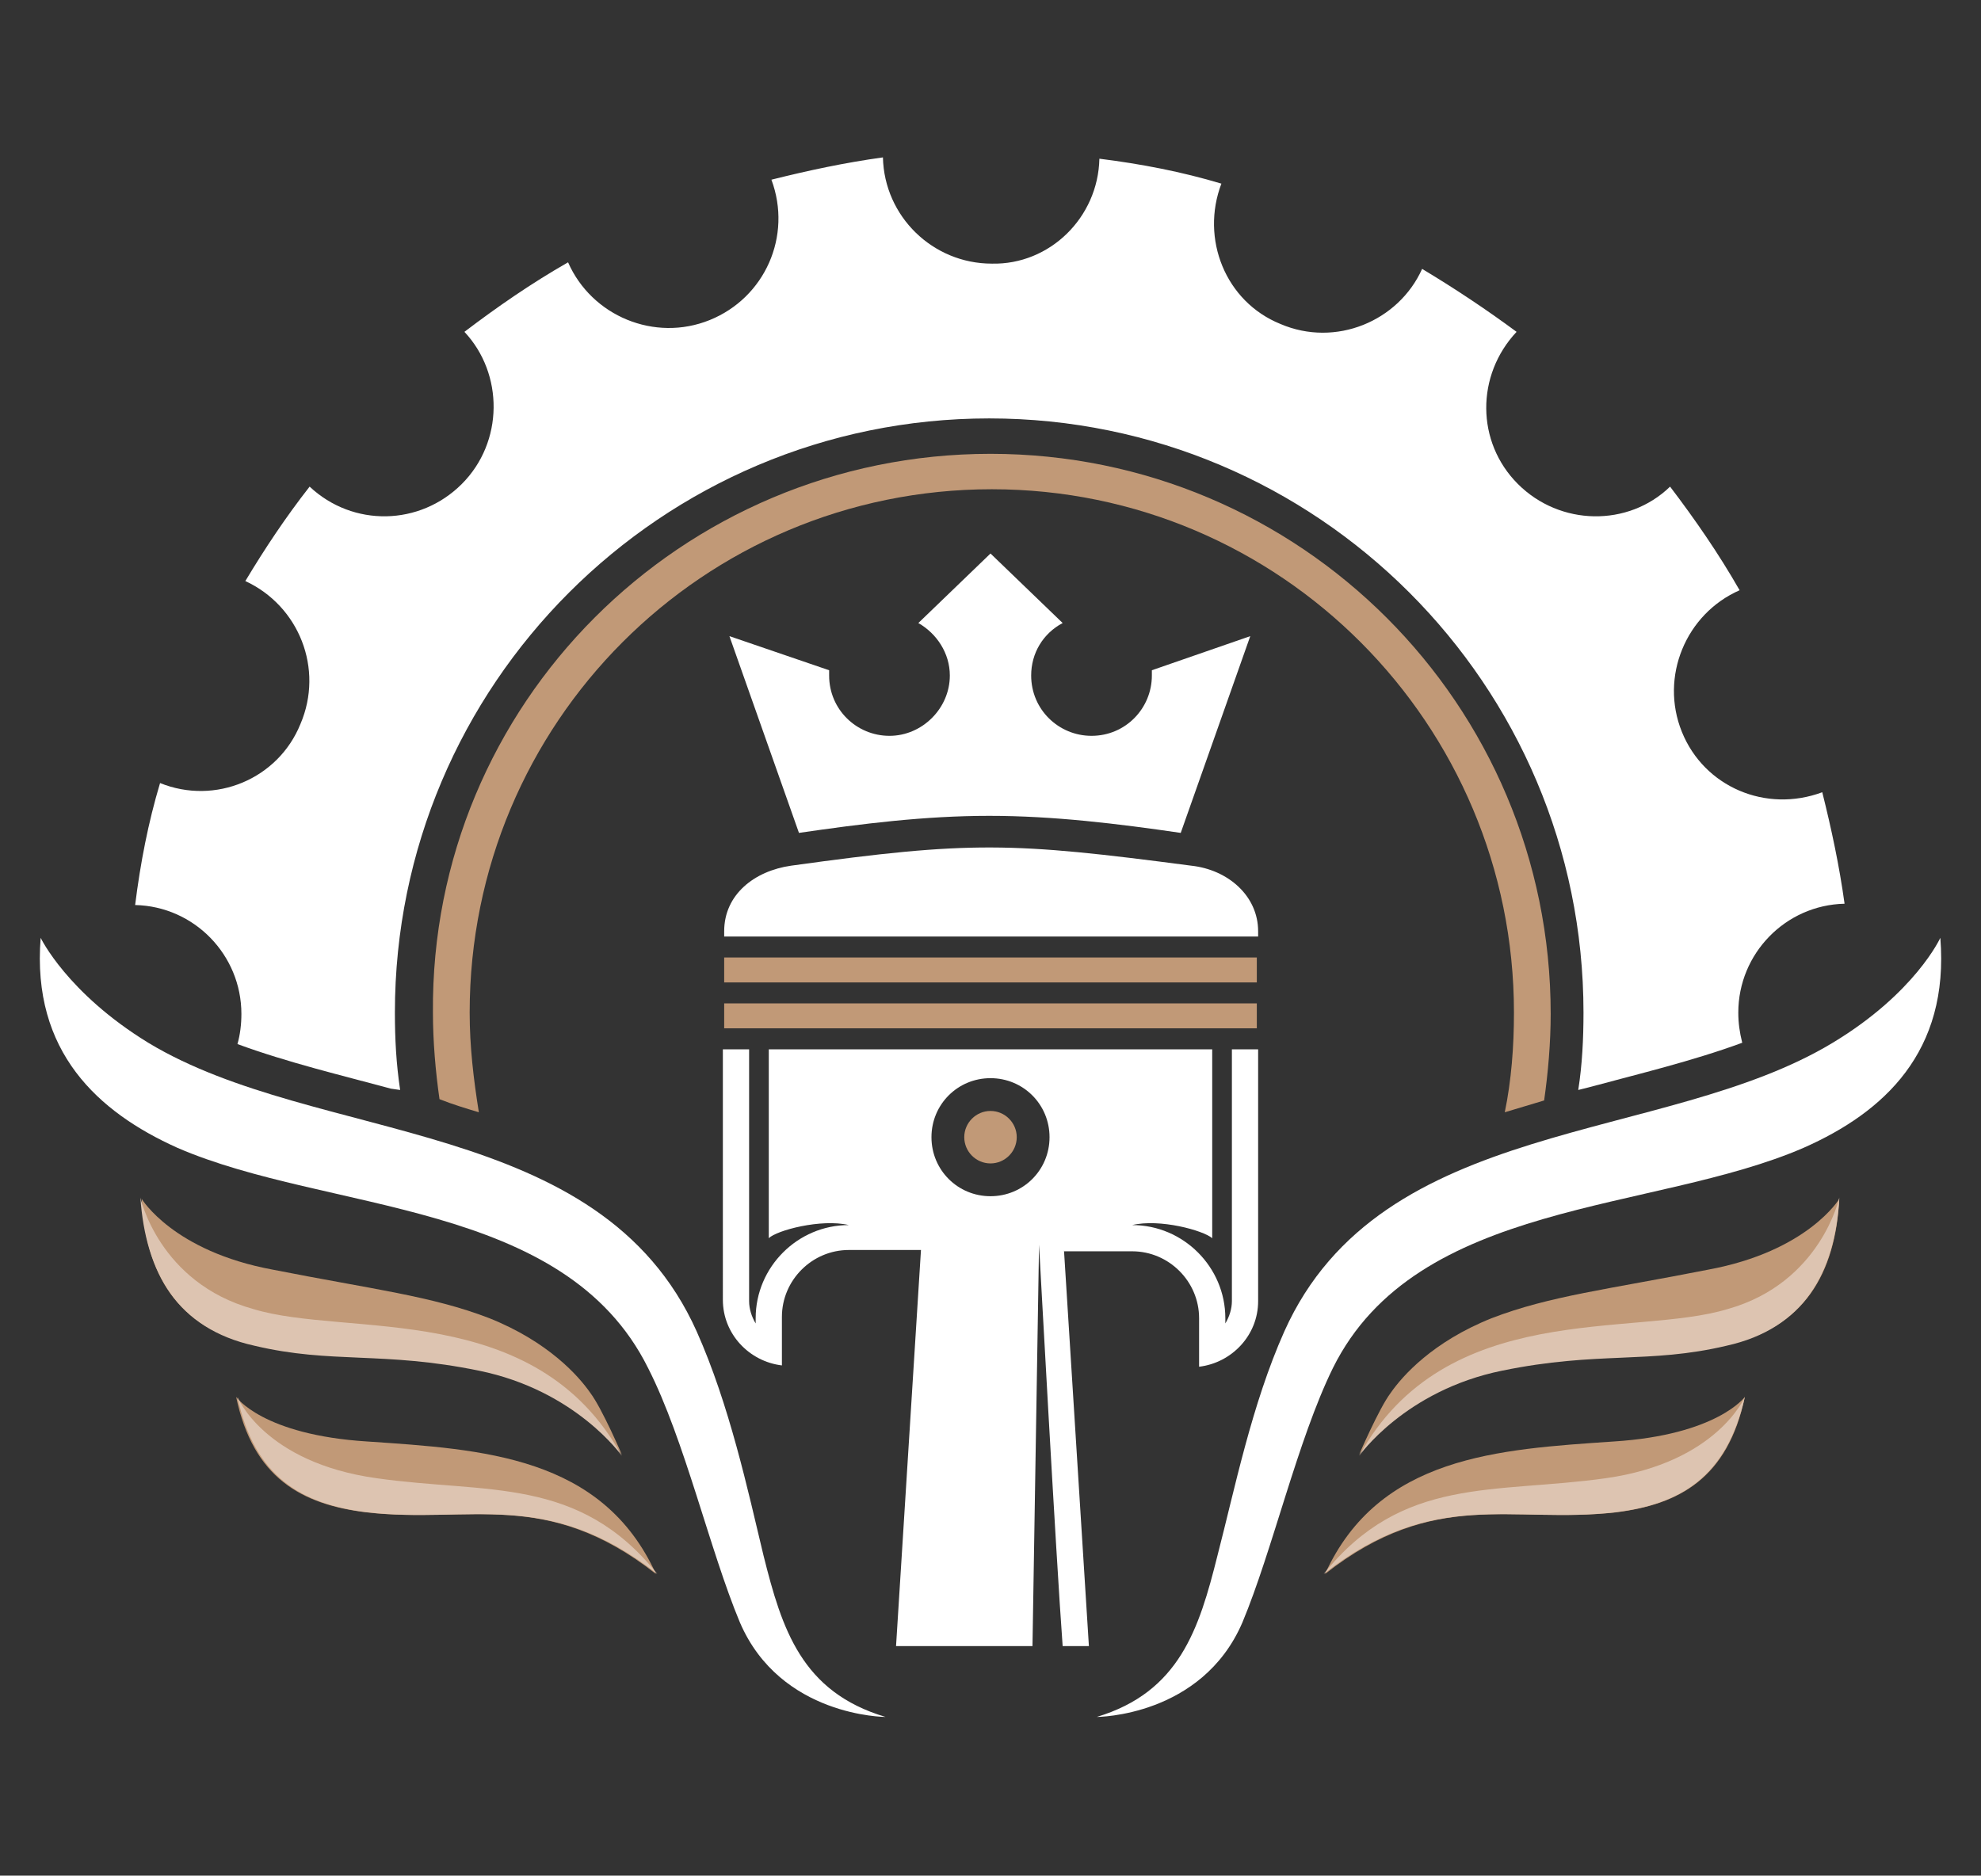
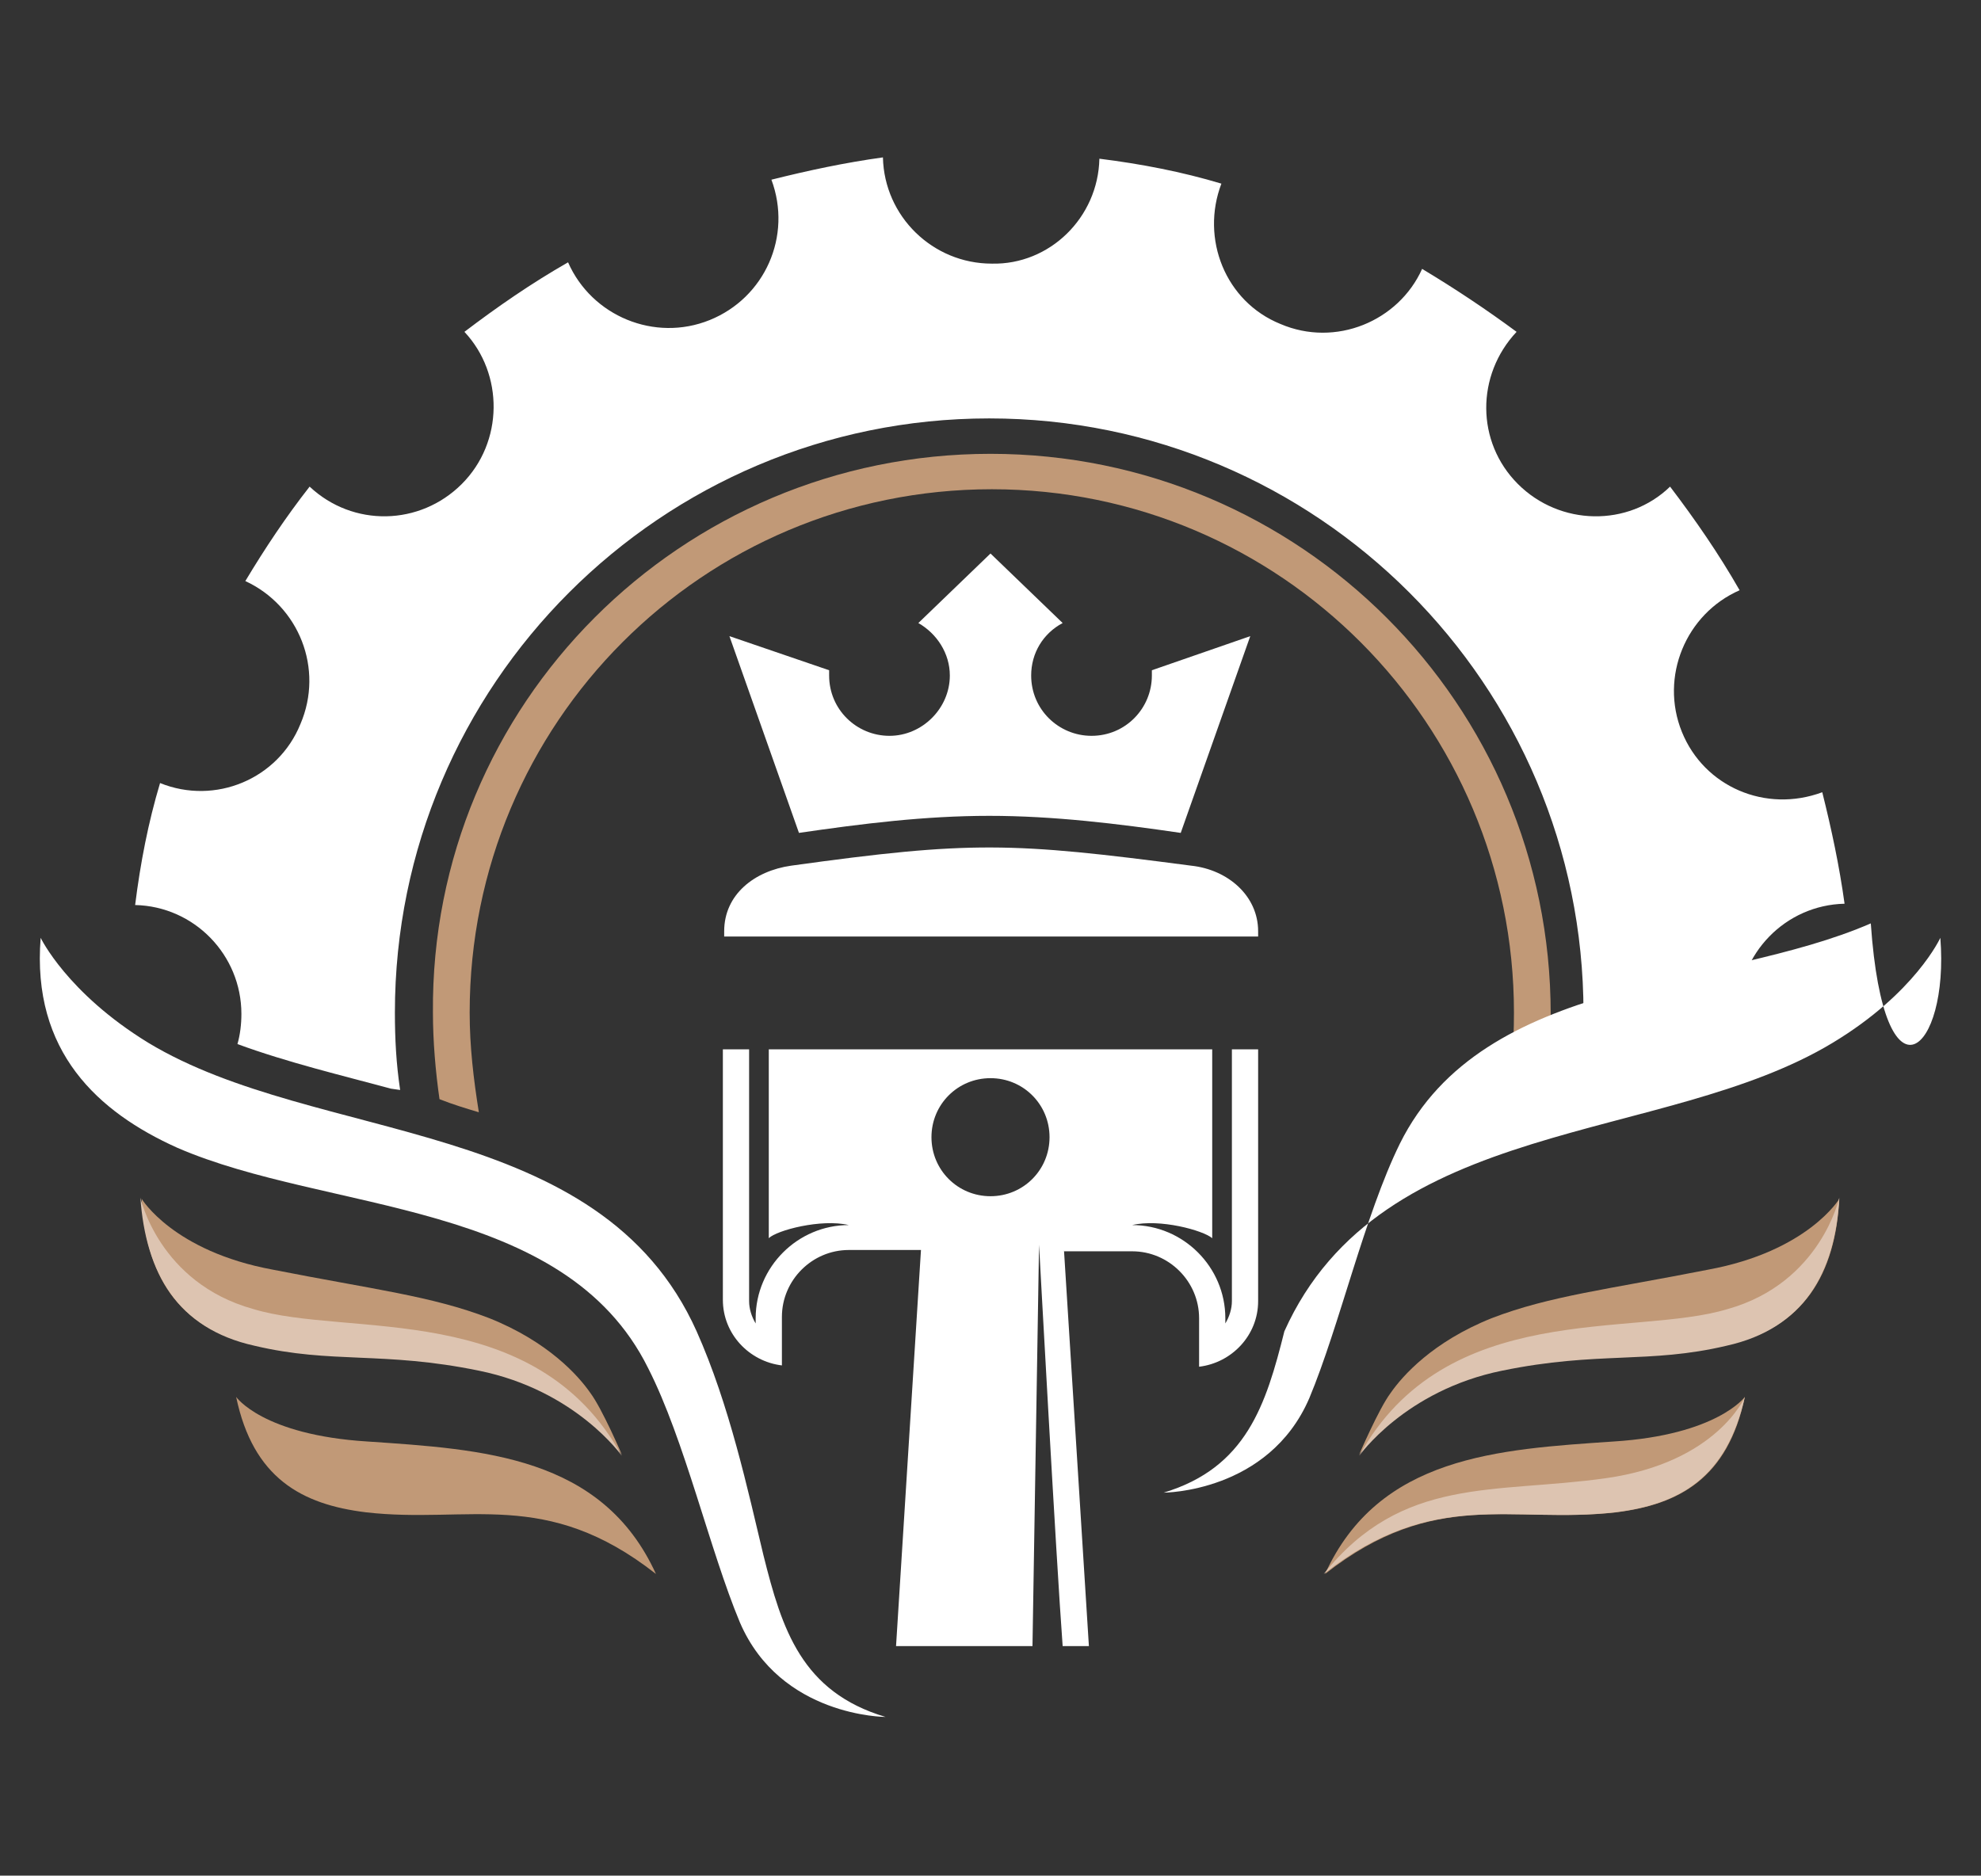
<svg xmlns="http://www.w3.org/2000/svg" version="1.1" id="Layer_1" x="0px" y="0px" width="151px" height="143px" viewBox="0 0 151 143" style="enable-background:new 0 0 151 143;" xml:space="preserve">
  <rect x="0" y="0" width="151" height="143" fill="#333333" stroke="none" />
  <style type="text/css">
	.st0{fill-rule:evenodd;clip-rule:evenodd;fill:#FFFFFF;}
	.st1{fill-rule:evenodd;clip-rule:evenodd;fill:#C19977;}
	.st2{fill-rule:evenodd;clip-rule:evenodd;fill:#DDC4B1;}
</style>
  <g>
    <path class="st0" d="M83.8,12.1c3.2,0.4,6.3,1,9.3,1.9c-1.6,4.2,0.3,9,4.5,10.7c4.2,1.8,9-0.2,10.8-4.2c2.5,1.5,4.9,3.1,7.2,4.8   c-3.1,3.3-3.1,8.4,0.1,11.6c3.2,3.2,8.4,3.3,11.6,0.2c1.9,2.5,3.7,5.1,5.3,7.9c-4.1,1.8-6.1,6.6-4.4,10.8c1.7,4.2,6.4,6.2,10.7,4.6   c0.7,2.8,1.3,5.6,1.7,8.5c-4.5,0.1-8.1,3.8-8.1,8.3c0,0.8,0.1,1.5,0.3,2.3c-3.8,1.4-8,2.4-11.7,3.4l-0.8,0.2   c0.3-1.9,0.4-3.9,0.4-5.9c0-25-20.3-45.3-45.3-45.3c-25,0-45.3,20.3-45.3,45.3c0,2,0.1,3.9,0.4,5.9L29.8,83c-3.7-1-7.9-2-11.7-3.4   c0.2-0.7,0.3-1.5,0.3-2.3c0-4.5-3.6-8.2-8.1-8.3c0.4-3.2,1-6.3,1.9-9.3c4.2,1.7,9-0.3,10.7-4.5c1.8-4.2-0.1-9-4.2-10.9   c1.5-2.5,3.1-4.9,4.9-7.2c3.3,3.1,8.4,3,11.6-0.2c3.2-3.2,3.2-8.4,0.2-11.6c2.5-1.9,5.1-3.7,7.9-5.3c1.8,4.1,6.6,6.1,10.8,4.4   c4.2-1.7,6.3-6.4,4.7-10.7c2.8-0.7,5.6-1.3,8.5-1.7c0.1,4.5,3.8,8.1,8.3,8.1C80,20.2,83.7,16.6,83.8,12.1L83.8,12.1z" />
    <path class="st1" d="M75.5,34.6c23.6,0,42.7,19.1,42.7,42.7c0,2.2-0.2,4.5-0.5,6.6c-1,0.3-2,0.6-3,0.9c0.5-2.4,0.7-5,0.7-7.6   c0-22-17.8-39.9-39.8-39.9c-22,0-39.8,17.8-39.8,39.9c0,2.6,0.3,5.1,0.7,7.6c-1-0.3-2-0.6-3-1c-0.3-2.1-0.5-4.4-0.5-6.6   C32.8,53.7,51.9,34.6,75.5,34.6L75.5,34.6z" />
-     <path class="st0" d="M147.9,71.5c0,0-1.9,4.2-8.2,8c-12.9,7.8-34.4,5.5-41.8,22c-2.5,5.6-3.8,12.1-5.1,17.1   c-1.4,5.6-2.9,10.4-9.2,12.3c0,0,8,0,11.1-7.2c2.3-5.5,4.2-13.9,6.9-19.4c6.4-12.9,24.4-11.8,35.9-16.8   C143.6,84.8,148.6,80.2,147.9,71.5L147.9,71.5z M3.1,71.5c0,0,2,4.2,8.2,8c12.9,7.8,34.4,5.5,41.8,22c2.5,5.6,3.9,12.1,5.1,17.1   c1.4,5.6,2.9,10.4,9.3,12.3c0,0-8,0-11.1-7.2c-2.3-5.5-4.2-13.9-7-19.4c-6.4-12.9-24.4-11.8-35.9-16.8C7.5,84.8,2.4,80.2,3.1,71.5   L3.1,71.5z" />
+     <path class="st0" d="M147.9,71.5c0,0-1.9,4.2-8.2,8c-12.9,7.8-34.4,5.5-41.8,22c-1.4,5.6-2.9,10.4-9.2,12.3c0,0,8,0,11.1-7.2c2.3-5.5,4.2-13.9,6.9-19.4c6.4-12.9,24.4-11.8,35.9-16.8   C143.6,84.8,148.6,80.2,147.9,71.5L147.9,71.5z M3.1,71.5c0,0,2,4.2,8.2,8c12.9,7.8,34.4,5.5,41.8,22c2.5,5.6,3.9,12.1,5.1,17.1   c1.4,5.6,2.9,10.4,9.3,12.3c0,0-8,0-11.1-7.2c-2.3-5.5-4.2-13.9-7-19.4c-6.4-12.9-24.4-11.8-35.9-16.8C7.5,84.8,2.4,80.2,3.1,71.5   L3.1,71.5z" />
    <path class="st0" d="M90,63.5l5.3-15l-7.5,2.6c0,0.2,0,0.3,0,0.4c0,2.5-2,4.6-4.6,4.6c-2.5,0-4.6-2-4.6-4.6c0-1.7,0.9-3.2,2.4-4   l-5.5-5.3L70,47.5c1.4,0.8,2.4,2.3,2.4,4c0,2.5-2.1,4.6-4.6,4.6c-2.5,0-4.6-2-4.6-4.6c0-0.1,0-0.3,0-0.4l-7.6-2.6l5.3,15   c4.8-0.7,9.6-1.3,14.5-1.3C80.3,62.2,85.2,62.8,90,63.5L90,63.5z" />
-     <path class="st1" d="M95.8,73v1.9H55.2V73H95.8z M95.8,76.5v1.9H55.2v-1.9H95.8z M75.5,84.7c1.1,0,2,0.9,2,2c0,1.1-0.9,2-2,2   c-1.1,0-2-0.9-2-2C73.5,85.6,74.4,84.7,75.5,84.7L75.5,84.7z" />
    <path class="st0" d="M75.5,82.2c2.5,0,4.5,2,4.5,4.5c0,2.5-2,4.5-4.5,4.5c-2.5,0-4.5-2-4.5-4.5C71,84.2,73,82.2,75.5,82.2   L75.5,82.2z M81.1,95.3l1.9,30.2h-2c-0.5-6.7-1.8-30.6-1.8-30.6l-0.5,30.6h-2.4H75h-6.7l1.9-30.2h-5.5c-2.8,0-5.1,2.3-5.1,5.1v3.7   c-2.5-0.3-4.5-2.4-4.5-5V80h2v19.2c0,0.6,0.2,1.2,0.5,1.7v-0.4c0-3.9,3.2-7.1,7.1-7.1c-2.1-0.5-5.5,0.4-6.1,1l0-14.4h33.8l0,14.4   c-0.7-0.6-4-1.5-6.1-1c3.9,0,7.1,3.2,7.1,7.1v0.4c0.3-0.5,0.5-1.1,0.5-1.7V80h2v19.2c0,2.6-2,4.7-4.5,5v-3.7c0-2.8-2.3-5.1-5.1-5.1   H81.1z" />
    <path class="st0" d="M60.3,66c13.7-1.9,16.8-1.8,30.5,0c2.8,0.3,5.1,2.3,5.1,5v0.4H55.2V71C55.2,68.2,57.5,66.4,60.3,66L60.3,66z" />
    <path class="st1" d="M10.8,91.4c0,0,2.4,4,10,5.4c7.6,1.5,12.1,2,16.5,3.7c4.5,1.8,6.8,4.4,7.7,5.7c0.9,1.2,2.4,4.7,2.4,4.7   s-3.5-5-10.9-6.5c-7.3-1.5-11.2-0.5-17.1-1.9C13.5,101.3,11.1,97.1,10.8,91.4L10.8,91.4z" />
    <path class="st2" d="M47.4,111c0,0-3.5-5-10.9-6.5c-7.3-1.5-11.2-0.5-17.1-1.9c-5.9-1.3-8.3-5.6-8.7-11.3c0,0,1.4,6.5,8.6,8.5   C26.5,102,40.8,99,47.4,111L47.4,111z" />
    <path class="st1" d="M18,106.5c0,0,2,2.9,10,3.4c8.8,0.6,17.9,1.1,22,10.1c-8.4-6.6-14.3-3.8-22.1-4.7   C23,114.7,19.3,112.7,18,106.5L18,106.5z" />
-     <path class="st2" d="M50.1,120c-8.4-6.6-14.3-3.8-22.1-4.7c-4.9-0.6-8.6-2.6-9.9-8.8c0,0,2,5,10.6,6.2   C37.1,113.9,44.1,112.5,50.1,120L50.1,120z" />
    <path class="st1" d="M140.2,91.4c0,0-2.4,4-10,5.4c-7.6,1.5-12.1,2-16.5,3.7c-4.5,1.8-6.8,4.4-7.7,5.7c-0.9,1.2-2.4,4.7-2.4,4.7   s3.5-5,10.9-6.5c7.3-1.5,11.2-0.5,17.1-1.9C137.5,101.3,139.9,97.1,140.2,91.4L140.2,91.4z" />
    <path class="st2" d="M103.6,111c0,0,3.5-5,10.9-6.5c7.3-1.5,11.2-0.5,17.1-1.9c5.9-1.3,8.3-5.6,8.6-11.3c0,0-1.4,6.5-8.5,8.5   C124.5,102,110.2,99,103.6,111L103.6,111z" />
    <path class="st1" d="M133,106.5c0,0-2.1,2.9-10,3.4c-8.8,0.6-17.9,1.1-22,10.1c8.4-6.6,14.3-3.8,22.2-4.7   C128,114.7,131.7,112.7,133,106.5L133,106.5z" />
    <path class="st2" d="M100.9,120c8.4-6.6,14.3-3.8,22.2-4.7c4.9-0.6,8.5-2.6,9.9-8.8c0,0-2.1,5-10.6,6.2   C113.9,113.9,106.9,112.5,100.9,120L100.9,120z" />
  </g>
</svg>